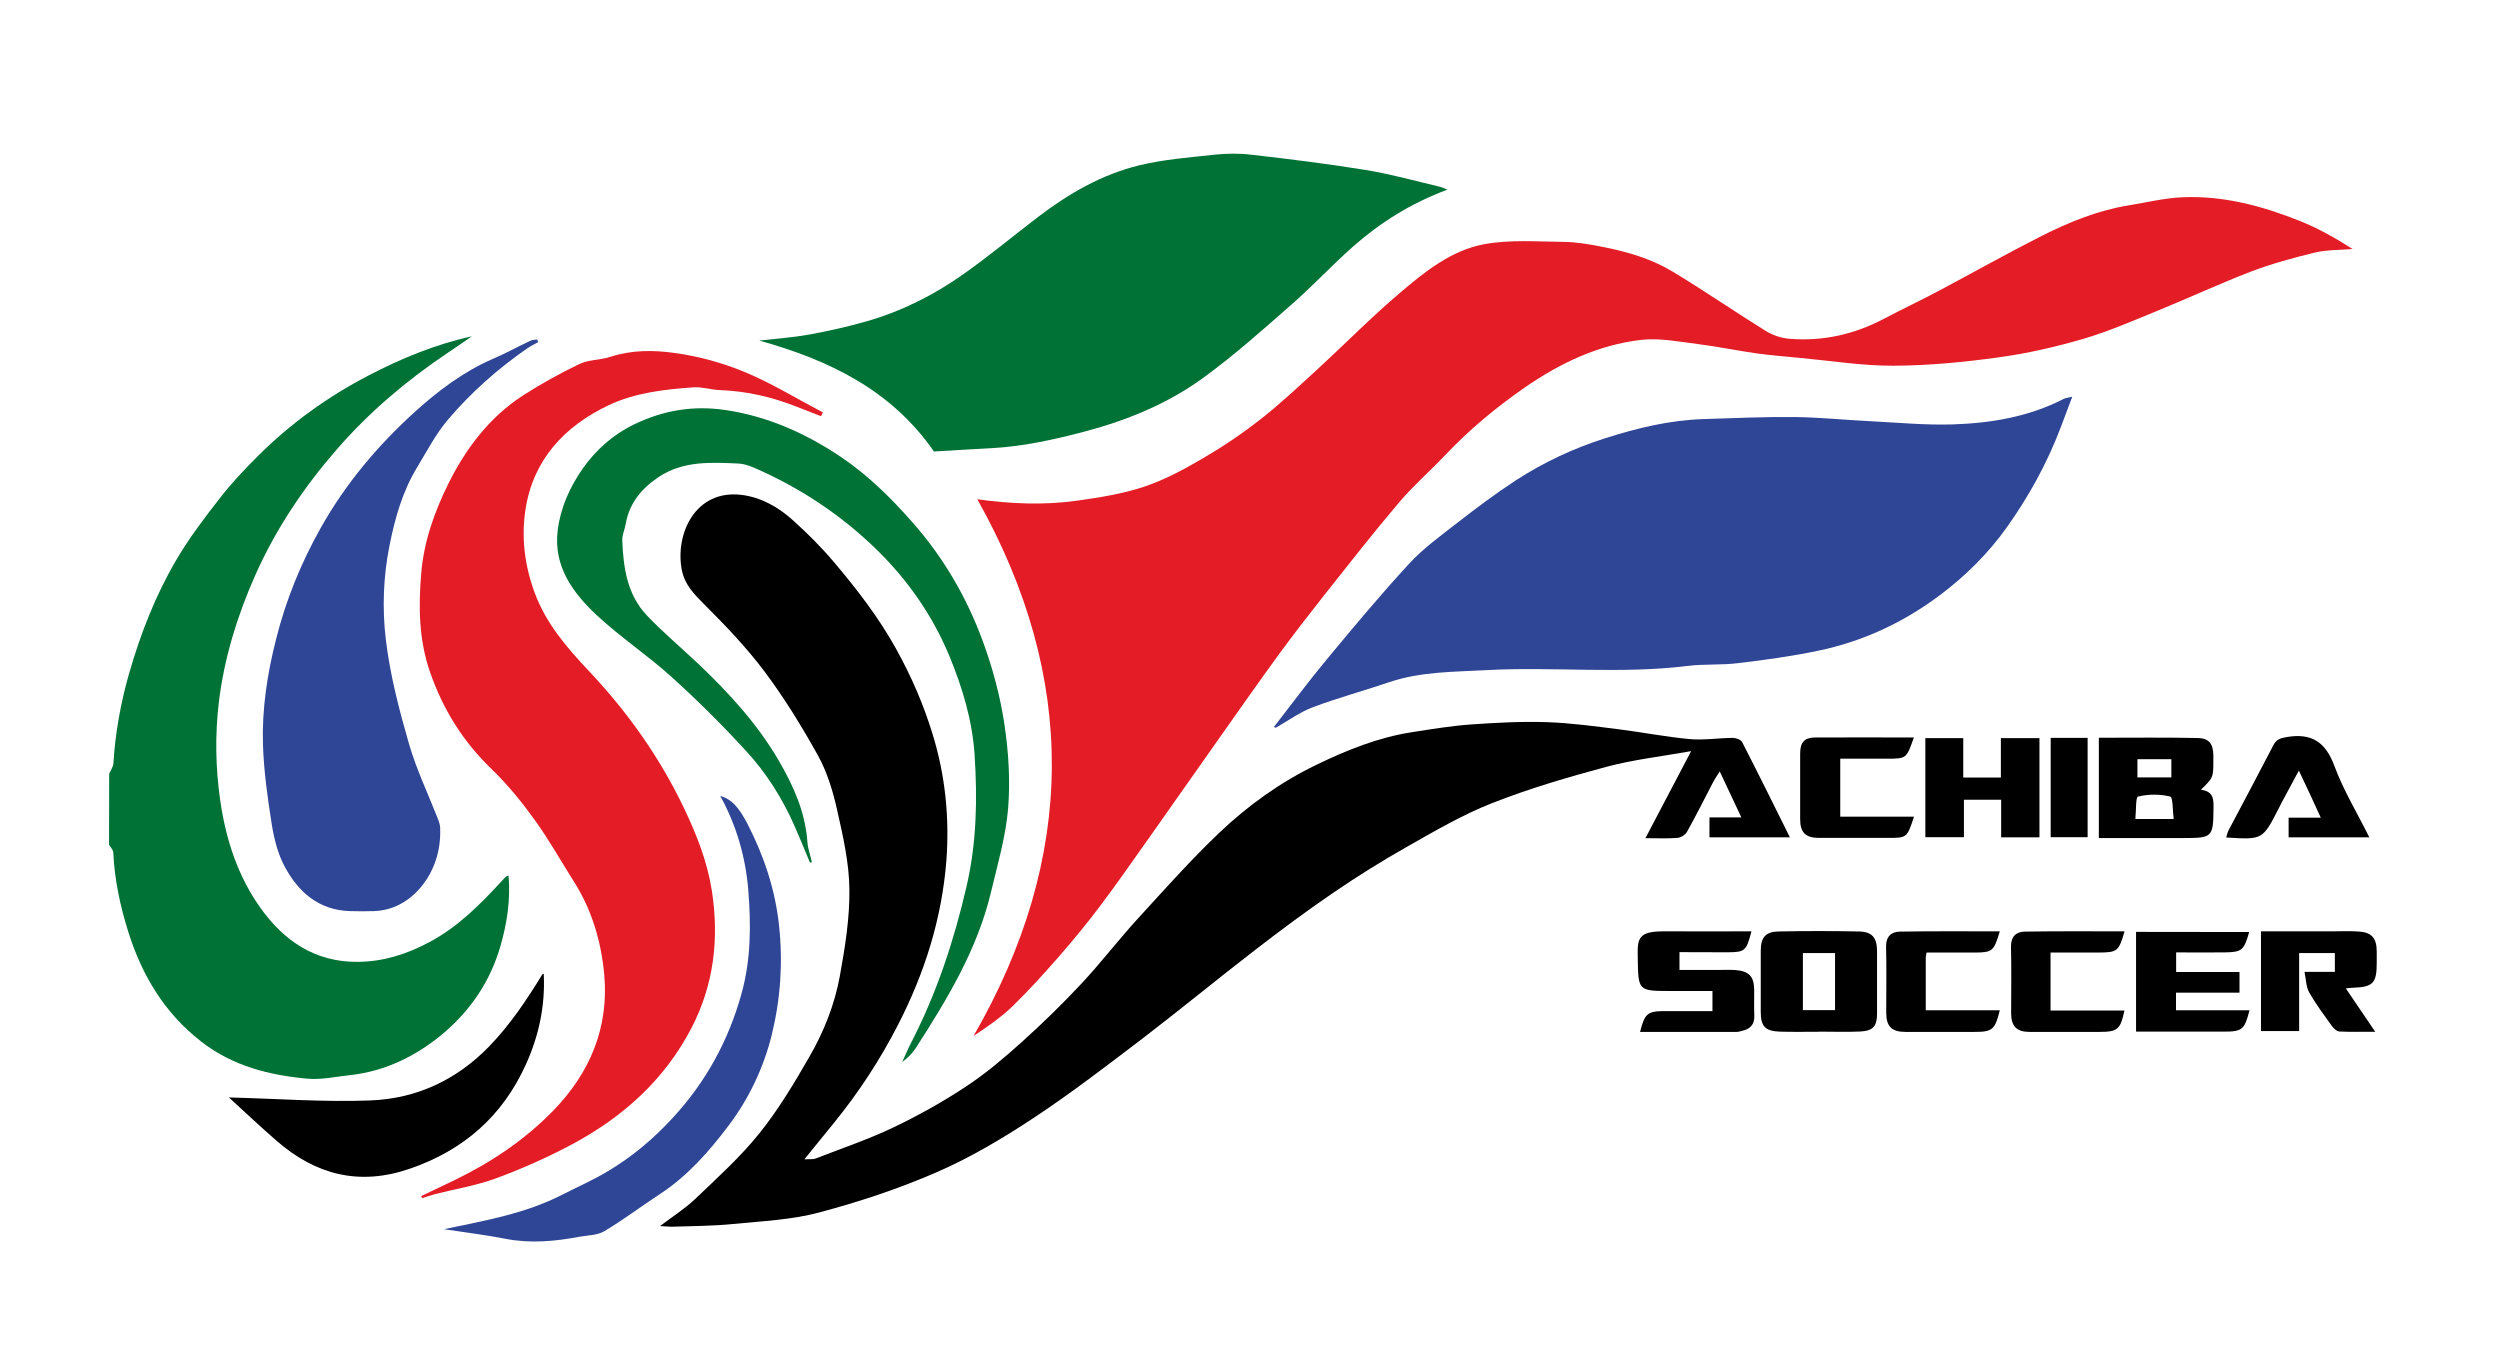
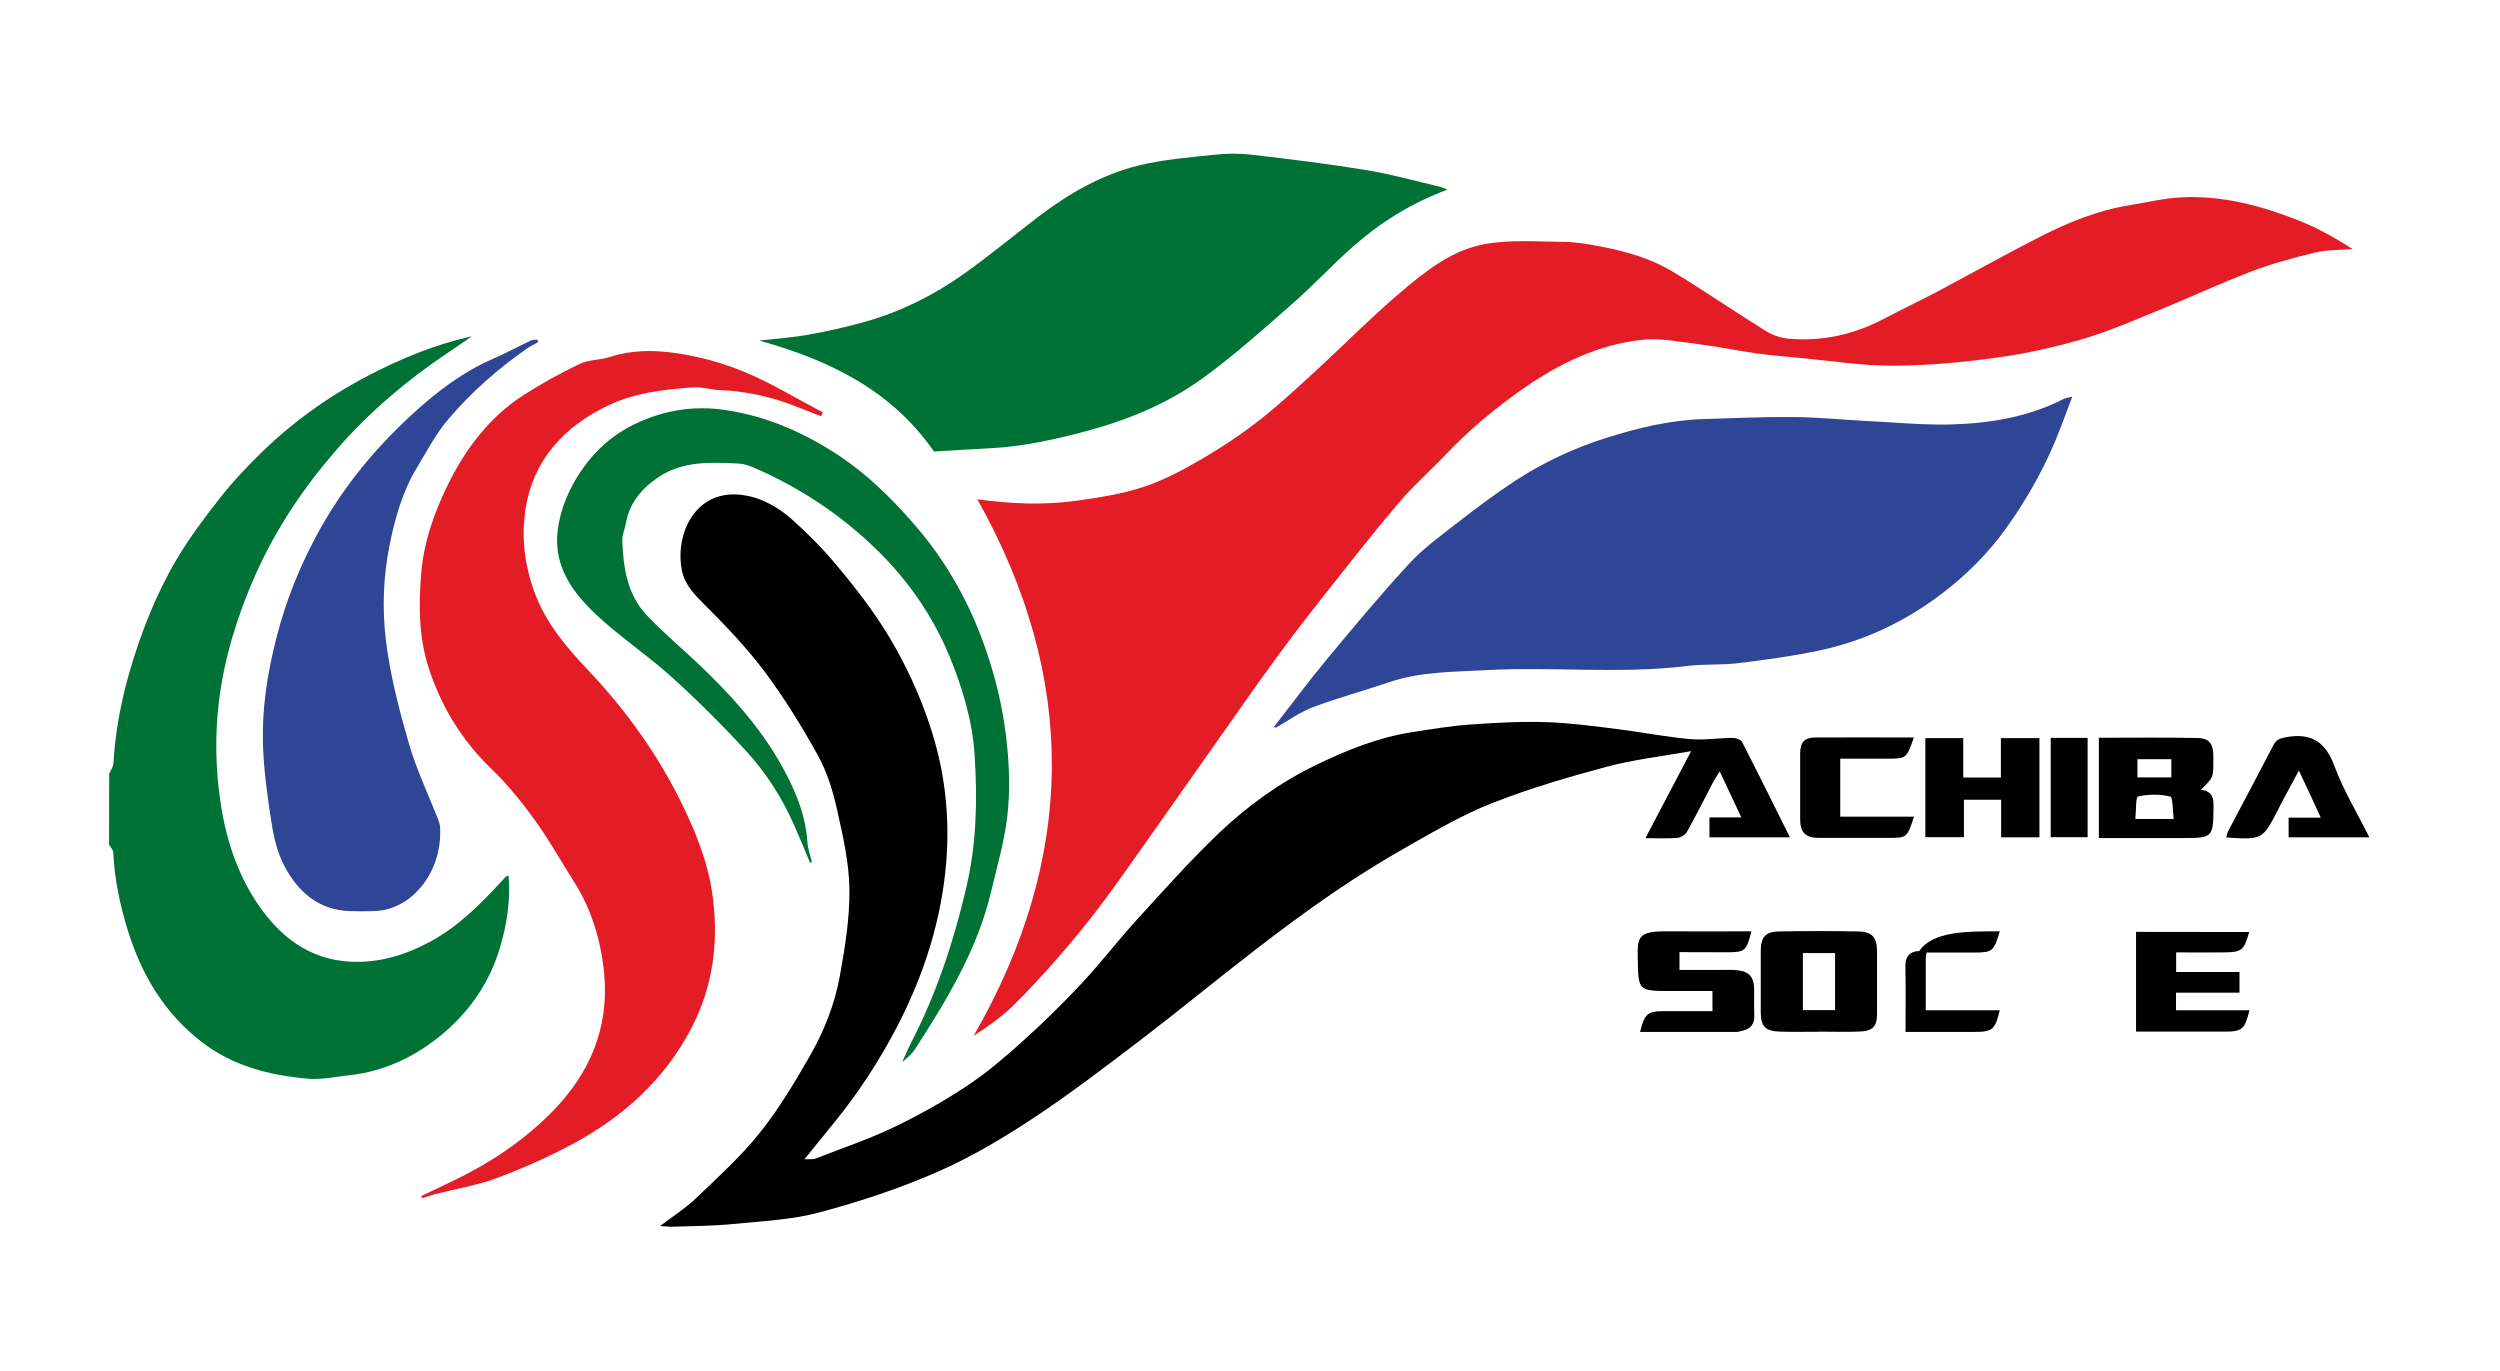
<svg xmlns="http://www.w3.org/2000/svg" version="1.1" id="Layer_1" x="0px" y="0px" viewBox="0 0 182.72 100.23" style="enable-background:new 0 0 182.72 100.23;" xml:space="preserve">
  <style type="text/css"> .st0{fill:#007235;} .st1{fill:#E41C25;} .st2{fill:#2F4596;} </style>
  <g>
    <path class="st0" d="M7.98,56.55c0.11-0.25,0.29-0.5,0.31-0.75c0.13-2.23,0.53-4.41,1.14-6.56c0.84-2.92,1.94-5.75,3.48-8.36 c0.93-1.58,2.05-3.05,3.18-4.5c0.85-1.09,1.8-2.1,2.78-3.07c2.37-2.36,5.06-4.3,8.03-5.85c2.4-1.25,4.9-2.29,7.59-2.88 c-0.57,0.39-1.14,0.79-1.71,1.17c-3.02,2.02-5.78,4.35-8.16,7.09c-2.41,2.77-4.45,5.8-5.95,9.17c-1.32,2.97-2.28,6.06-2.67,9.28 c-0.29,2.4-0.25,4.82,0.1,7.24c0.41,2.84,1.29,5.52,2.94,7.83c1.7,2.38,3.96,3.97,7.12,3.94c1.89-0.02,3.55-0.56,5.18-1.42 c2.14-1.13,3.78-2.8,5.38-4.54c0.09-0.09,0.17-0.19,0.27-0.28c0.03-0.03,0.09-0.03,0.18-0.06c0.15,1.79-0.11,3.49-0.61,5.2 c-0.73,2.51-2.14,4.59-4.07,6.25c-1.97,1.68-4.27,2.84-6.91,3.13c-1.03,0.11-2.08,0.35-3.09,0.26c-2.8-0.25-5.48-0.92-7.78-2.71 c-2.69-2.09-4.33-4.83-5.34-8.04c-0.59-1.89-1-3.8-1.09-5.78c-0.01-0.19-0.2-0.38-0.31-0.57C7.98,60.01,7.98,58.28,7.98,56.55z" />
    <path class="st1" d="M71.43,36.49c2.38,0.33,4.85,0.45,7.31,0.1c1.63-0.23,3.28-0.49,4.83-1c1.48-0.49,2.89-1.24,4.24-2.03 c1.5-0.87,2.95-1.84,4.31-2.91c1.45-1.13,2.8-2.41,4.16-3.65c2.01-1.85,3.93-3.8,6.01-5.57c1.83-1.56,3.77-3.13,6.18-3.58 c1.89-0.35,3.88-0.19,5.82-0.17c0.93,0.01,1.86,0.17,2.77,0.35c1.81,0.35,3.59,0.86,5.17,1.81c2.31,1.39,4.52,2.92,6.81,4.34 c0.51,0.32,1.16,0.54,1.76,0.58c2.43,0.2,4.73-0.32,6.89-1.46c1.31-0.69,2.64-1.32,3.95-2.01c2.52-1.34,5.01-2.74,7.55-4.03 c2.02-1.02,4.12-1.88,6.39-2.25c1.3-0.21,2.59-0.53,3.9-0.59c3-0.14,5.85,0.63,8.61,1.73c1.35,0.54,2.62,1.26,3.86,2.05 c-0.92,0.08-1.87,0.05-2.76,0.26c-1.57,0.38-3.14,0.81-4.65,1.38c-2.29,0.88-4.52,1.92-6.8,2.85c-1.79,0.73-3.57,1.51-5.42,2.06 c-2.04,0.6-4.14,1.08-6.25,1.37c-2.54,0.35-5.12,0.6-7.68,0.61c-2.27,0.01-4.55-0.36-6.82-0.57c-1.06-0.1-2.12-0.19-3.17-0.33 c-1.43-0.2-2.85-0.5-4.28-0.68c-1.38-0.17-2.8-0.46-4.16-0.31c-3.14,0.36-5.94,1.7-8.53,3.49c-2.09,1.45-4.04,3.07-5.79,4.92 c-1.12,1.18-2.35,2.25-3.4,3.49c-1.87,2.2-3.65,4.48-5.45,6.75c-1.12,1.42-2.23,2.85-3.3,4.31c-1.46,2-2.88,4.02-4.3,6.04 c-1.74,2.46-3.47,4.94-5.21,7.4c-1.18,1.66-2.34,3.34-3.57,4.97c-0.95,1.26-1.95,2.48-2.98,3.66c-1.1,1.26-2.22,2.5-3.41,3.66 c-0.85,0.82-1.83,1.5-2.86,2.18C78.69,62.63,78.78,49.57,71.43,36.49z" />
    <path d="M48.24,89.61c0.92-0.7,1.81-1.26,2.56-1.97c1.63-1.56,3.32-3.08,4.72-4.83c1.38-1.72,2.53-3.65,3.63-5.56 c1.06-1.83,1.85-3.82,2.23-5.9c0.38-2.1,0.73-4.25,0.7-6.37c-0.02-1.95-0.48-3.92-0.91-5.84c-0.3-1.34-0.72-2.71-1.38-3.91 c-1.17-2.11-2.45-4.19-3.89-6.12c-1.32-1.76-2.86-3.38-4.43-4.94c-0.75-0.75-1.43-1.44-1.64-2.52c-0.5-2.61,0.98-5.89,4.36-5.48 c1.43,0.17,2.71,0.9,3.78,1.87c1.05,0.95,2.06,1.95,2.97,3.03c1.7,2.01,3.31,4.09,4.59,6.42c1.09,1.97,1.97,4.01,2.63,6.16 c0.93,3.02,1.24,6.11,1.01,9.23c-0.33,4.26-1.6,8.27-3.56,12.07c-1.31,2.54-2.86,4.91-4.66,7.12c-0.68,0.84-1.36,1.68-2.16,2.66 c0.4-0.02,0.64,0.02,0.83-0.06c1.9-0.74,3.84-1.39,5.68-2.27c1.84-0.88,3.63-1.88,5.32-3c1.44-0.95,2.77-2.08,4.06-3.24 c1.51-1.36,2.98-2.79,4.37-4.28c1.43-1.53,2.71-3.21,4.13-4.76c1.94-2.12,3.85-4.27,5.93-6.25c2.1-2,4.47-3.7,7.1-4.97 c2.23-1.08,4.53-2.01,7.01-2.39c1.42-0.22,2.85-0.46,4.28-0.56c1.85-0.13,3.7-0.23,5.55-0.17c1.75,0.06,3.5,0.3,5.25,0.52 c1.74,0.22,3.47,0.56,5.21,0.72c1.03,0.09,2.08-0.08,3.13-0.09c0.24,0,0.6,0.13,0.69,0.31c1.17,2.28,2.31,4.58,3.49,6.96 c-2,0-3.92,0-5.88,0c0-0.46,0-0.92,0-1.46c0.74,0,1.46,0,2.33,0c-0.54-1.15-1.02-2.17-1.58-3.36c-0.22,0.36-0.38,0.58-0.5,0.82 c-0.63,1.21-1.24,2.43-1.9,3.61c-0.12,0.21-0.45,0.41-0.7,0.43c-0.72,0.06-1.45,0.02-2.33,0.02c1.12-2.13,2.18-4.15,3.34-6.36 c-2.19,0.39-4.22,0.62-6.17,1.14c-2.83,0.76-5.66,1.59-8.38,2.66c-2.16,0.85-4.19,2.04-6.22,3.19c-1.82,1.03-3.6,2.14-5.33,3.32 c-1.96,1.34-3.87,2.75-5.74,4.2c-2.77,2.13-5.47,4.36-8.24,6.48c-2.63,2-5.25,4.02-8.01,5.84c-2.24,1.48-4.58,2.87-7.04,3.94 c-2.77,1.21-5.68,2.17-8.61,2.95c-2.02,0.54-4.17,0.63-6.28,0.84c-1.5,0.15-3.02,0.15-4.53,0.2 C48.83,89.66,48.58,89.62,48.24,89.61z" />
    <path class="st2" d="M93.11,53.13c1.29-1.66,2.54-3.35,3.88-4.96c1.95-2.35,3.91-4.7,5.98-6.95c1.04-1.13,2.31-2.05,3.53-3 c1.39-1.08,2.8-2.14,4.27-3.1c2.05-1.33,4.24-2.36,6.58-3.1c2.33-0.74,4.68-1.31,7.14-1.39c2.22-0.07,4.44-0.17,6.66-0.15 c1.82,0.02,3.64,0.21,5.46,0.3c2.03,0.1,4.06,0.3,6.08,0.24c2.82-0.09,5.59-0.55,8.15-1.87c0.11-0.06,0.24-0.06,0.62-0.16 c-0.32,0.85-0.58,1.54-0.84,2.23c-0.99,2.62-2.34,5.07-3.96,7.34c-1.34,1.88-2.98,3.51-4.84,4.91c-2.7,2.03-5.68,3.42-8.98,4.1 c-1.92,0.4-3.88,0.67-5.83,0.9c-1.21,0.15-2.46,0.05-3.67,0.2c-4.9,0.61-9.83,0.04-14.73,0.31c-2.37,0.13-4.78,0.1-7.08,0.88 c-1.85,0.63-3.75,1.14-5.58,1.83c-0.95,0.36-1.81,0.99-2.71,1.5C93.2,53.17,93.15,53.15,93.11,53.13z" />
    <path class="st1" d="M30.78,87.42c0.81-0.39,1.62-0.77,2.43-1.16c2.68-1.3,5.12-2.93,7.2-5.06c2.72-2.78,4.11-6.12,3.75-10 c-0.22-2.38-0.9-4.7-2.21-6.76c-0.95-1.5-1.82-3.06-2.86-4.5c-0.95-1.32-1.99-2.6-3.16-3.73c-2.09-2.01-3.56-4.37-4.5-7.09 c-0.81-2.33-0.85-4.7-0.65-7.15c0.19-2.38,0.97-4.55,1.99-6.62c1.28-2.57,3-4.86,5.46-6.45c1.32-0.85,2.71-1.62,4.13-2.3 c0.68-0.32,1.52-0.28,2.25-0.52c1.56-0.51,3.17-0.5,4.72-0.28c1.74,0.24,3.49,0.72,5.12,1.4c1.97,0.82,3.8,1.95,5.69,2.94 c-0.04,0.09-0.09,0.18-0.13,0.28c-0.59-0.23-1.18-0.46-1.77-0.69c-1.81-0.72-3.69-1.15-5.64-1.22c-0.64-0.02-1.29-0.25-1.92-0.2 c-2.12,0.15-4.25,0.39-6.18,1.3c-3.26,1.54-5.56,4.02-6.1,7.68c-0.3,1.99-0.06,4.01,0.66,5.98c0.84,2.3,2.35,4.04,3.98,5.77 c2.81,2.98,5.17,6.29,6.94,10c0.93,1.94,1.72,3.94,2.05,6.07c0.54,3.5,0.15,6.88-1.51,10.06c-1.97,3.77-4.99,6.47-8.68,8.45 c-1.79,0.96-3.67,1.79-5.58,2.5c-1.44,0.53-2.99,0.78-4.48,1.16c-0.31,0.08-0.61,0.2-0.92,0.29C30.82,87.51,30.8,87.47,30.78,87.42 z" />
    <path class="st0" d="M105.79,13.86c-2.68,1-4.92,2.41-6.92,4.18c-1.54,1.36-2.94,2.88-4.49,4.23c-2.08,1.83-4.16,3.68-6.39,5.31 c-2.59,1.9-5.55,3.12-8.67,3.95c-2.27,0.6-4.56,1.11-6.92,1.23c-1.38,0.07-2.76,0.16-4.14,0.24c-3.11-4.5-7.68-6.69-12.77-8.11 c1.23-0.14,2.43-0.22,3.61-0.43c1.42-0.26,2.83-0.57,4.22-0.97c2.56-0.73,4.93-1.92,7.09-3.45c1.86-1.31,3.62-2.78,5.43-4.16 c2.25-1.72,4.68-3.13,7.44-3.8c1.77-0.43,3.62-0.57,5.45-0.77c0.91-0.1,1.84-0.11,2.75,0c2.78,0.32,5.55,0.66,8.31,1.11 c1.81,0.29,3.58,0.79,5.37,1.21C105.33,13.66,105.49,13.74,105.79,13.86z" />
    <path class="st2" d="M39.34,25c-0.27,0.15-0.54,0.28-0.79,0.45c-2.15,1.49-4.11,3.22-5.8,5.21c-0.89,1.04-1.54,2.3-2.26,3.49 c-1.07,1.76-1.62,3.71-2.02,5.71c-0.46,2.29-0.54,4.63-0.27,6.9c0.31,2.57,0.97,5.11,1.69,7.6c0.55,1.9,1.42,3.7,2.14,5.55 c0.07,0.19,0.13,0.39,0.14,0.59c0.07,1.65-0.42,3.17-1.45,4.39c-0.84,0.98-2,1.66-3.39,1.7c-0.59,0.02-1.18,0.02-1.76,0 c-2.28-0.07-3.78-1.4-4.77-3.27c-0.51-0.95-0.78-2.07-0.95-3.15c-0.3-1.91-0.57-3.84-0.63-5.77c-0.08-2.6,0.32-5.17,0.96-7.69 c0.72-2.87,1.83-5.59,3.28-8.16c1.8-3.2,4.15-5.99,6.85-8.44c1.71-1.55,3.57-2.95,5.73-3.89c0.93-0.4,1.82-0.89,2.73-1.32 c0.14-0.07,0.32-0.06,0.49-0.09C39.28,24.88,39.31,24.94,39.34,25z" />
    <path class="st0" d="M59.2,63.05c-0.37-0.89-0.74-1.8-1.13-2.68c-0.88-2.01-2.05-3.86-3.53-5.47c-1.72-1.88-3.53-3.68-5.42-5.39 c-1.76-1.6-3.77-2.93-5.51-4.55c-1.75-1.64-3.17-3.57-2.85-6.19c0.2-1.65,0.88-3.16,1.82-4.51c0.98-1.39,2.22-2.5,3.8-3.26 c2.13-1.02,4.31-1.38,6.65-1.03c3.09,0.46,5.87,1.71,8.42,3.42c1.95,1.31,3.63,2.96,5.19,4.73c2.3,2.59,4.02,5.54,5.2,8.77 c0.71,1.93,1.25,3.95,1.56,5.98c0.31,2.05,0.45,4.17,0.28,6.22c-0.17,2.06-0.77,4.09-1.25,6.11c-1,4.21-3.21,7.84-5.51,11.42 c-0.25,0.38-0.58,0.7-0.98,1c0.21-0.46,0.4-0.92,0.63-1.37c1.89-3.65,3.16-7.51,4.08-11.5c0.73-3.16,0.79-6.37,0.58-9.57 c-0.16-2.49-0.88-4.91-1.85-7.25c-1.23-2.95-3.01-5.5-5.26-7.71c-2.62-2.57-5.65-4.58-9.02-6.04c-0.35-0.15-0.74-0.28-1.11-0.3 c-2.01-0.09-4.05-0.21-5.83,0.97c-1.24,0.82-2.17,1.91-2.43,3.45c-0.07,0.41-0.27,0.81-0.25,1.21c0.08,1.99,0.36,3.95,1.79,5.46 c1.19,1.26,2.54,2.38,3.8,3.58c2.22,2.11,4.28,4.36,5.83,7.01c1.07,1.84,1.96,3.78,2.11,5.97c0.03,0.5,0.22,0.99,0.33,1.48 C59.29,63.03,59.24,63.04,59.2,63.05z" />
-     <path class="st2" d="M32.45,89.84c2.99-0.63,5.93-1.13,8.64-2.52c1.12-0.57,2.28-1.08,3.36-1.73c1.77-1.06,3.34-2.38,4.74-3.91 c2.39-2.6,4.03-5.57,4.99-9c0.72-2.54,0.71-5.1,0.51-7.63c-0.19-2.36-0.85-4.71-2.05-6.88c0.82,0.24,1.35,0.79,2.03,2.12 c1.18,2.32,1.99,4.73,2.27,7.36c0.29,2.71,0.11,5.35-0.53,7.97c-0.59,2.4-1.66,4.65-3.13,6.61c-1.43,1.9-3.02,3.72-5.06,5.05 c-1.36,0.89-2.66,1.88-4.06,2.71c-0.5,0.3-1.19,0.29-1.8,0.4c-1.8,0.34-3.59,0.51-5.42,0.15C35.46,90.25,33.95,90.07,32.45,89.84z" />
-     <path d="M16.73,80.21c3.56,0.09,6.95,0.35,10.32,0.22c3.39-0.13,6.33-1.49,8.74-3.99c1.52-1.58,2.72-3.38,3.85-5.23 c0.02-0.03,0.07-0.03,0.1-0.04c0.12,2.32-0.35,4.52-1.3,6.62c-1.71,3.79-4.56,6.28-8.49,7.63c-3.68,1.27-6.87,0.45-9.72-2.03 C19.04,82.36,17.91,81.29,16.73,80.21z" />
    <path d="M160.86,57.72c0.97,0.13,0.93,0.76,0.92,1.41c-0.02,2.03-0.09,2.12-2.11,2.12c-2.07,0-4.13,0-6.27,0c0-2.45,0-4.86,0-7.33 c2.44,0,4.84-0.03,7.24,0.02c0.83,0.02,1.12,0.44,1.13,1.28c0,0.1,0,0.21,0,0.31C161.77,56.83,161.77,56.83,160.86,57.72z M156.07,59.86c0.97,0,1.81,0,2.8,0c-0.08-0.62-0.05-1.59-0.25-1.64c-0.75-0.19-1.6-0.18-2.36,0 C156.09,58.26,156.13,59.25,156.07,59.86z M156.22,56.82c0.84,0,1.67,0,2.48,0c0-0.49,0-0.92,0-1.33c-0.86,0-1.65,0-2.48,0 C156.22,55.94,156.22,56.35,156.22,56.82z" />
    <path d="M132.92,75.41c-0.94,0-1.89,0.02-2.83-0.01c-1.07-0.03-1.4-0.39-1.4-1.43c0-1.49,0-2.99,0-4.48c0-0.96,0.34-1.39,1.28-1.41 c1.96-0.04,3.93-0.04,5.9,0c0.97,0.02,1.32,0.46,1.32,1.46c0,1.52,0,3.04,0,4.56c0,0.89-0.29,1.24-1.2,1.29 c-1.02,0.05-2.04,0.01-3.07,0.01C132.92,75.4,132.92,75.41,132.92,75.41z M134.12,73.83c0-1.41,0-2.78,0-4.17 c-0.82,0-1.59,0-2.35,0c0,1.43,0,2.8,0,4.17C132.59,73.83,133.34,73.83,134.12,73.83z" />
-     <path d="M173.6,75.41c-0.98,0-1.81,0.02-2.63-0.02c-0.18-0.01-0.4-0.22-0.53-0.39c-0.58-0.81-1.18-1.61-1.67-2.47 c-0.22-0.39-0.22-0.92-0.34-1.5c0.84,0,1.51,0,2.22,0c0-0.5,0-0.9,0-1.37c-0.86,0-1.71,0-2.61,0c0,1.89,0,3.77,0,5.7 c-0.94,0-1.84,0-2.79,0c0-2.41,0-4.81,0-7.29c1.73,0,3.43,0,5.13,0c0.66,0,1.31-0.03,1.97,0.01c0.98,0.05,1.35,0.46,1.36,1.44 c0,0.29,0,0.58,0,0.87c0,1.46-0.27,1.75-1.71,1.8c-0.13,0-0.25,0.02-0.55,0.05C172.17,73.31,172.84,74.3,173.6,75.41z" />
    <path d="M146.26,58.45c-0.97,0-1.8,0-2.72,0c0,0.91,0,1.79,0,2.74c-0.98,0-1.87,0-2.82,0c0-2.41,0-4.81,0-7.24c0.92,0,1.8,0,2.77,0 c0,0.95,0,1.88,0,2.88c0.94,0,1.79,0,2.75,0c0-0.94,0-1.89,0-2.88c1,0,1.88,0,2.82,0c0,2.4,0,4.8,0,7.25c-0.92,0-1.82,0-2.8,0 C146.26,60.28,146.26,59.39,146.26,58.45z" />
    <path d="M122.75,69.59c0,0.49,0,0.85,0,1.3c1,0,1.96,0,2.92,0c0.39,0,0.79-0.02,1.18,0.01c0.99,0.08,1.35,0.47,1.36,1.45 c0.01,0.63-0.02,1.26,0.01,1.89c0.02,0.64-0.3,0.97-0.89,1.1c-0.13,0.03-0.26,0.08-0.38,0.08c-2.36,0-4.71,0-7.08,0 c0.34-1.35,0.54-1.52,1.81-1.52c1.15,0,2.29,0,3.48,0c0-0.5,0-0.92,0-1.47c-0.99,0-2,0-3.01,0c-2.44,0-2.41,0-2.45-2.42 c-0.03-1.42,0-1.95,1.95-1.94c2.11,0.01,4.23,0,6.36,0c-0.38,1.45-0.47,1.52-1.75,1.53C125.11,69.59,123.96,69.59,122.75,69.59z" />
    <path d="M164.39,68.12c-0.39,1.35-0.53,1.47-1.83,1.49c-1.15,0.01-2.3,0-3.51,0c0,0.48,0,0.91,0,1.43c1.53,0,3.06,0,4.63,0 c0,0.53,0,0.97,0,1.51c-1.53,0-3.06,0-4.64,0c0,0.49,0,0.86,0,1.29c1.81,0,3.58,0,5.37,0c-0.36,1.42-0.53,1.56-1.88,1.56 c-2.1,0-4.19,0-6.41,0c0-1.24,0-2.43,0-3.63c0-1.2,0-2.4,0-3.66C158.93,68.12,161.66,68.12,164.39,68.12z" />
    <path d="M168.02,56.32c-0.49,0.91-0.88,1.63-1.27,2.36c-0.07,0.14-0.14,0.28-0.21,0.42c-1.17,2.28-1.17,2.28-3.83,2.11 c0.06-0.18,0.08-0.35,0.16-0.5c1.1-2.09,2.21-4.16,3.29-6.25c0.22-0.43,0.52-0.51,0.97-0.59c1.82-0.31,2.84,0.36,3.49,2.12 c0.66,1.78,1.66,3.42,2.55,5.21c-2.03,0-3.94,0-5.9,0c0-0.48,0-0.92,0-1.44c0.72,0,1.44,0,2.35,0 C169.09,58.58,168.6,57.55,168.02,56.32z" />
    <path d="M139.88,53.9c-0.54,1.55-0.54,1.55-1.97,1.55c-1.12,0-2.24,0-3.41,0c0,1.42,0,2.79,0,4.24c1.79,0,3.58,0,5.39,0 c-0.51,1.55-0.51,1.55-1.92,1.55c-1.68,0-3.35,0-5.03,0c-0.98,0-1.37-0.4-1.37-1.37c0-1.6,0-3.19,0-4.79c0-0.82,0.3-1.17,1.1-1.18 C135.06,53.89,137.44,53.9,139.88,53.9z" />
-     <path d="M146.16,68.07c-0.44,1.47-0.53,1.55-1.91,1.55c-1.14,0-2.29,0-3.44,0c-0.03,0.18-0.06,0.28-0.06,0.38c0,1.26,0,2.51,0,3.84 c1.82,0,3.61,0,5.41,0c-0.35,1.43-0.54,1.58-1.86,1.58c-1.68,0-3.35,0-5.03,0c-1.02,0-1.41-0.4-1.41-1.42c0-1.6,0.03-3.2-0.01-4.79 c-0.02-0.75,0.37-1.11,1.01-1.12C141.28,68.05,143.71,68.07,146.16,68.07z" />
-     <path d="M155.28,68.07c-0.43,1.47-0.52,1.54-1.91,1.55c-1.12,0-2.25,0-3.5,0c0,0.7,0,1.4,0,2.09c0,0.7,0,1.4,0,2.15 c1.84,0,3.62,0,5.4,0c-0.29,1.38-0.5,1.56-1.83,1.56c-1.7,0-3.41,0-5.11,0c-0.93,0-1.33-0.41-1.34-1.33c0-1.62,0.03-3.25-0.01-4.87 c-0.02-0.75,0.36-1.12,1-1.13C150.41,68.05,152.83,68.07,155.28,68.07z" />
+     <path d="M146.16,68.07c-0.44,1.47-0.53,1.55-1.91,1.55c-1.14,0-2.29,0-3.44,0c-0.03,0.18-0.06,0.28-0.06,0.38c0,1.26,0,2.51,0,3.84 c1.82,0,3.61,0,5.41,0c-0.35,1.43-0.54,1.58-1.86,1.58c-1.68,0-3.35,0-5.03,0c0-1.6,0.03-3.2-0.01-4.79 c-0.02-0.75,0.37-1.11,1.01-1.12C141.28,68.05,143.71,68.07,146.16,68.07z" />
    <path d="M149.88,53.93c0.93,0,1.78,0,2.7,0c0,2.42,0,4.81,0,7.26c-0.88,0-1.75,0-2.7,0C149.88,58.81,149.88,56.4,149.88,53.93z" />
  </g>
</svg>